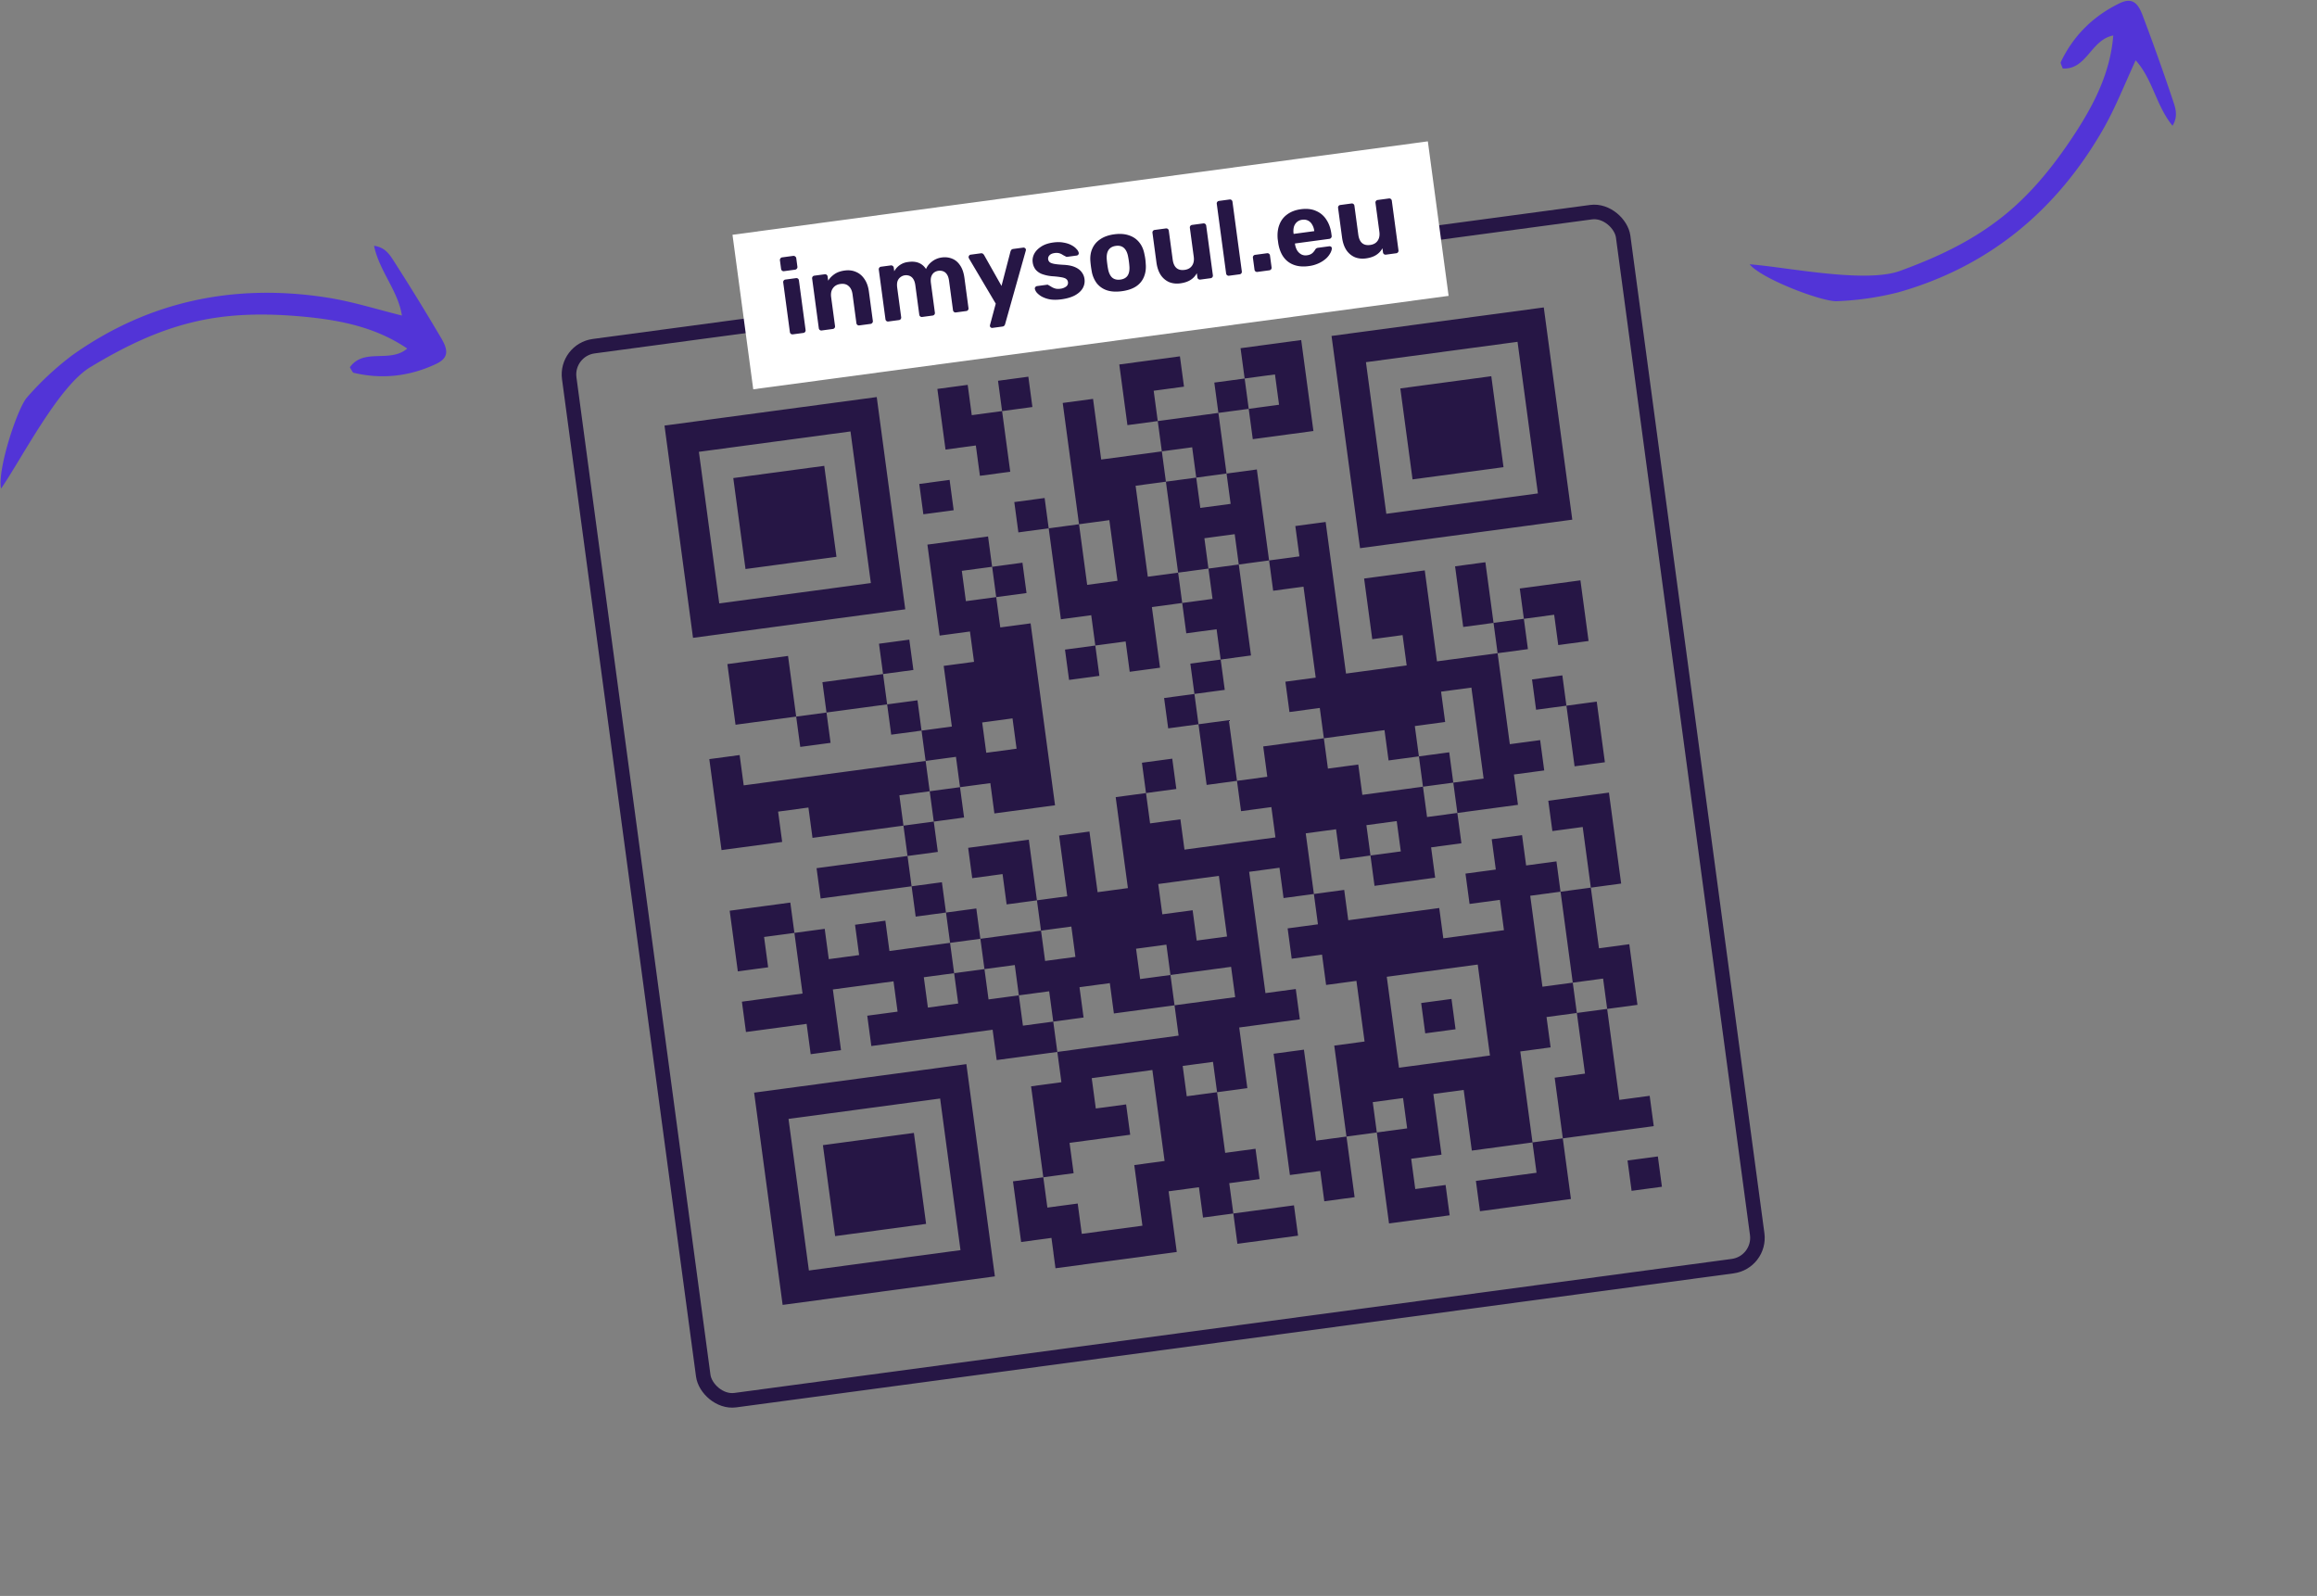
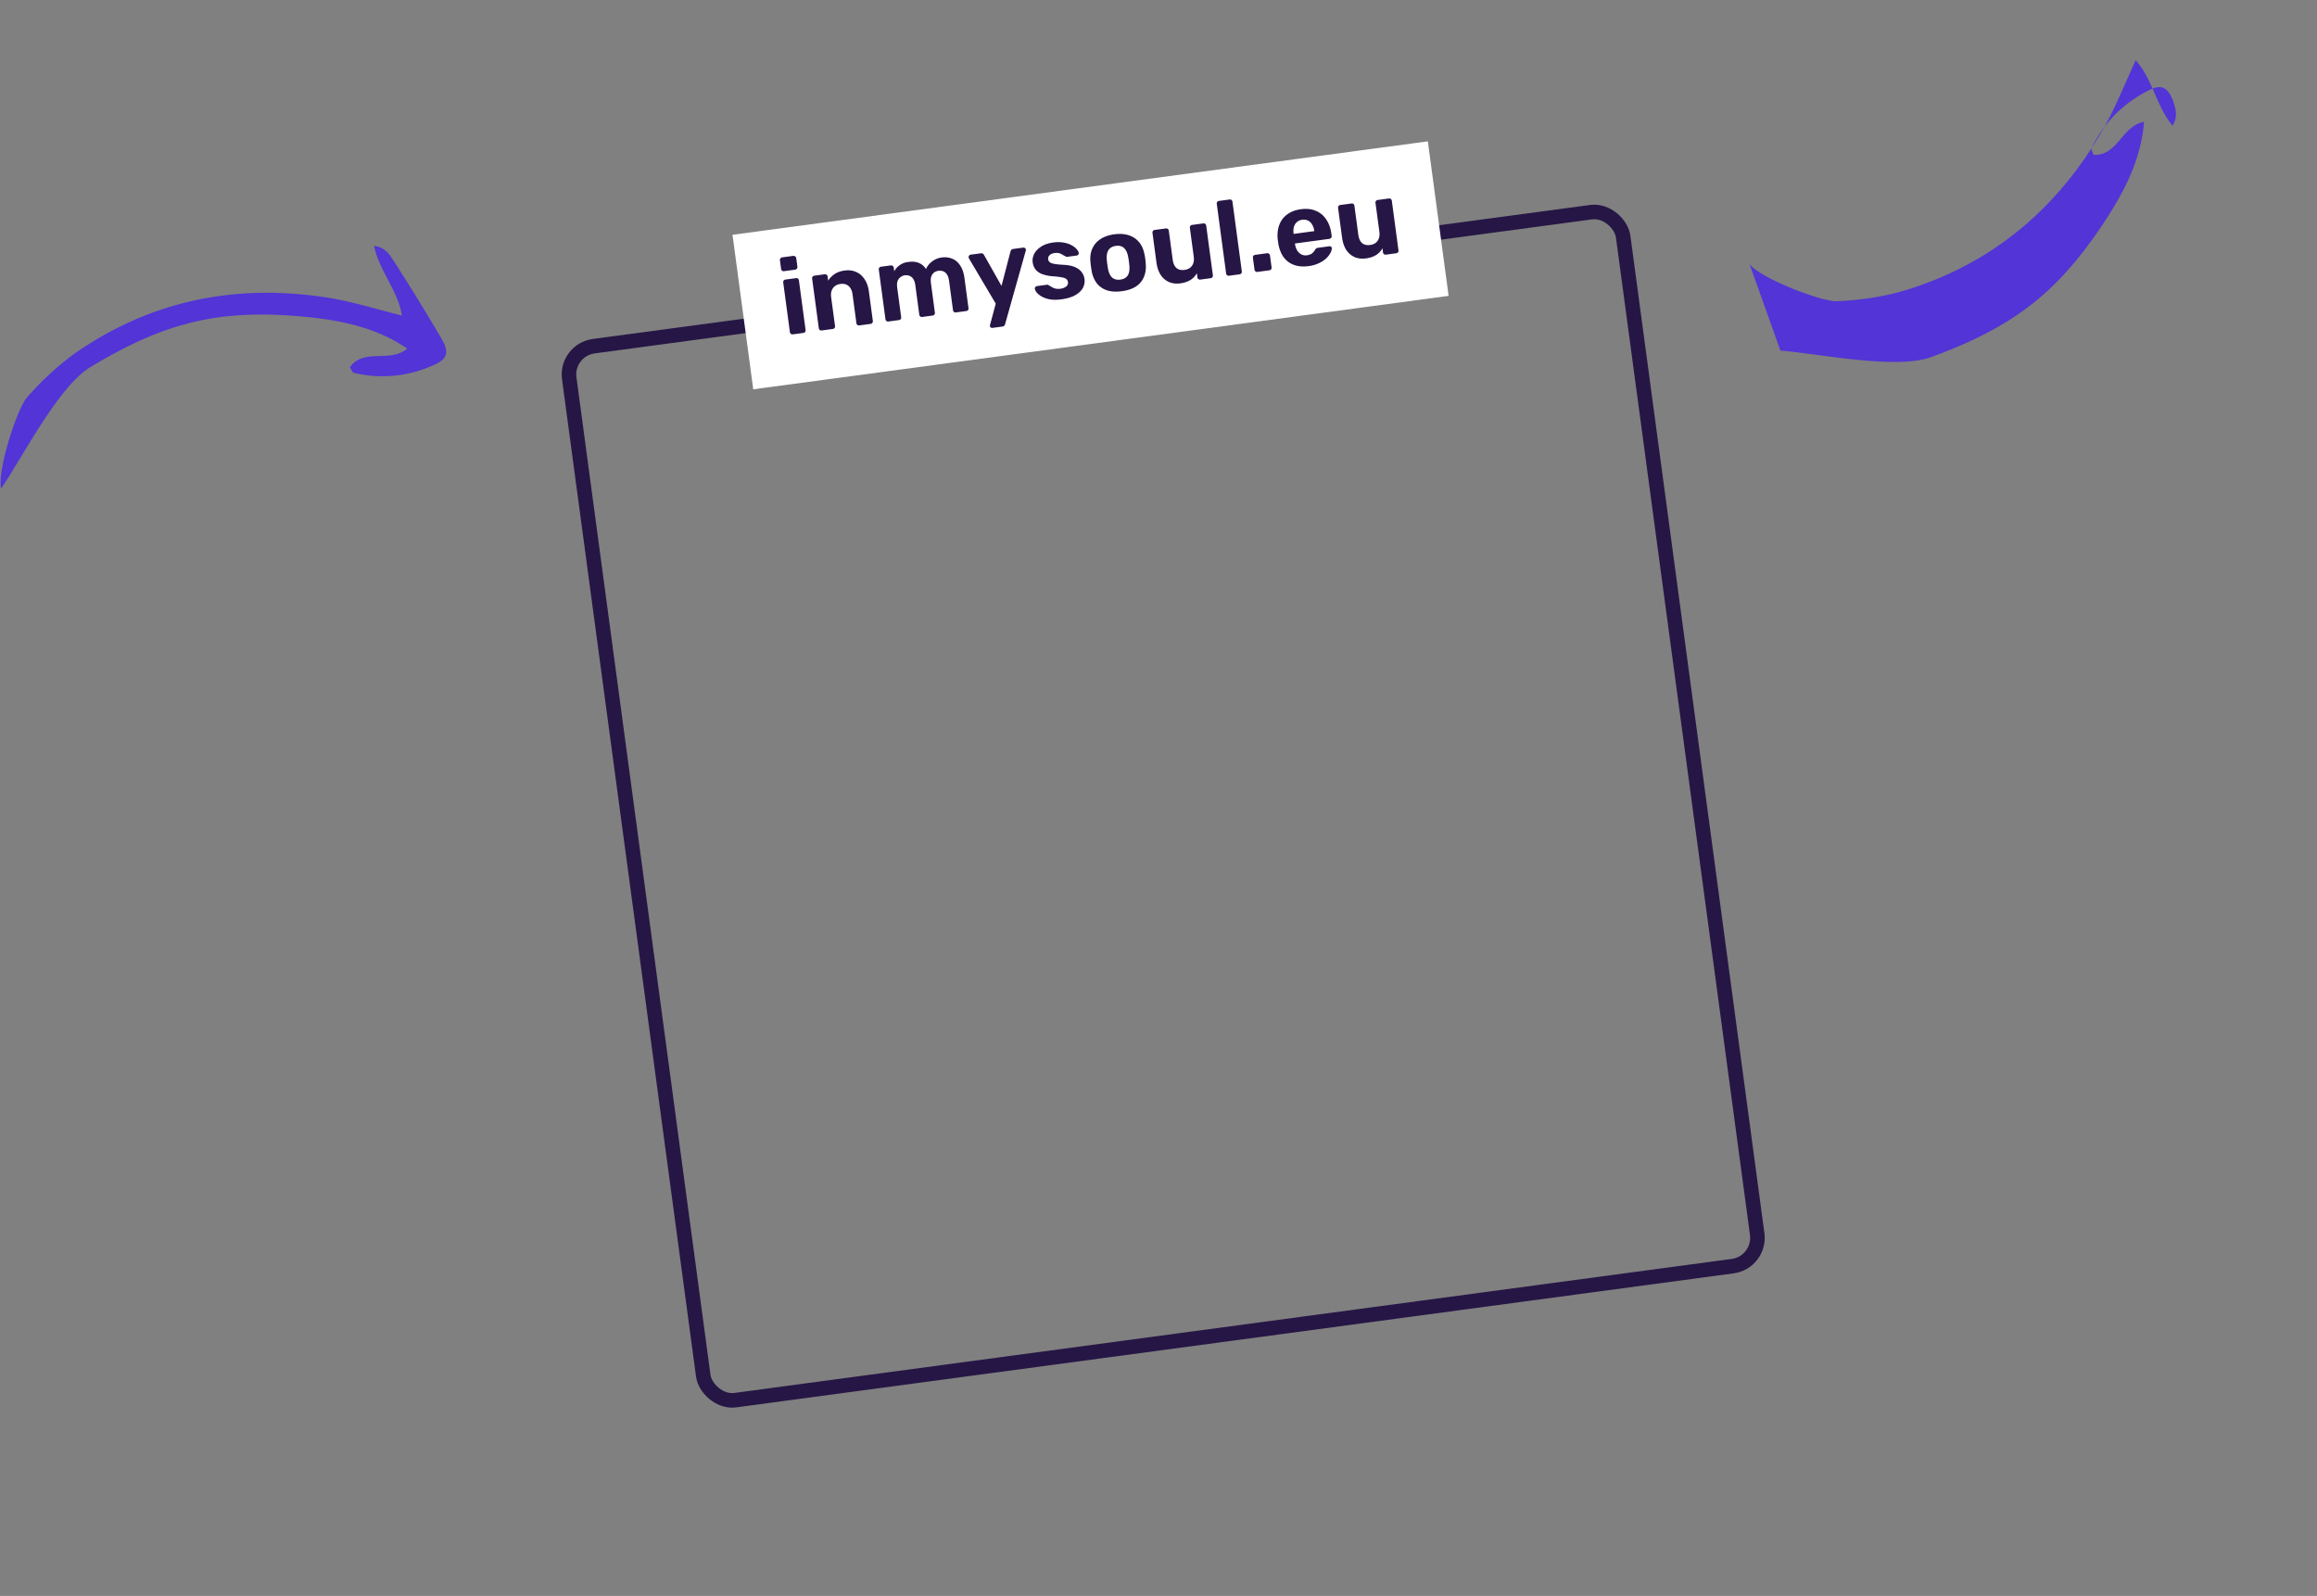
<svg xmlns="http://www.w3.org/2000/svg" width="196" height="135" fill="none">
  <rect width="100%" height="100%" fill="#808080" stroke="none" />
  <g clip-path="url(#clip0_247_2131)">
-     <path d="M65 101.404l-1.207-8.977 17.954-2.413 2.412 17.954-17.954 2.413L65 101.404zm15.388-2.068l-.861-6.412-12.825 1.723 1.724 12.824 12.824-1.723-.862-6.412zm-10.26 1.378l-.516-3.847 7.695-1.034 1.033 7.695-7.694 1.034-.517-3.848zm18.989 5.283l-.172-1.283-2.565.345-.69-5.13 2.565-.344-1.034-7.695 2.565-.345-.344-2.564-5.13.689-.345-2.565-10.26 1.378-.344-2.565 2.565-.344-.345-2.565-5.13.69.69 5.129-2.565.345-.345-2.565-5.13.689-.344-2.565 5.13-.69-.69-5.129-2.564.345.344 2.565-2.565.344-.689-5.13 5.13-.689.345 2.565 2.564-.344.345 2.564 2.565-.344-.345-2.565 2.565-.345.345 2.565 5.13-.69-.345-2.564-2.565.345-.345-2.565-7.694 1.034-.345-2.565 7.695-1.034-.345-2.565-7.694 1.034-.345-2.565-2.565.345.345 2.565-5.13.689-1.034-7.695 2.565-.344.345 2.564L78.3 64.367l-.345-2.565-2.565.344-.344-2.564-5.13.689.344 2.565-2.564.344-.345-2.564-5.13.689-.689-5.13 5.13-.69.689 5.13 2.565-.344-.345-2.565 5.13-.69-.345-2.564 2.565-.345.345 2.565-2.565.345.345 2.565 2.565-.345.344 2.565 2.565-.345-.69-5.13 2.566-.344-.345-2.565-2.565.345-1.034-7.695 5.13-.69.344 2.566 2.565-.345.345 2.565-2.565.345.345 2.564 2.565-.344 2.067 15.389-5.13.69-.344-2.566-2.565.345.345 2.565-2.565.345.345 2.564-2.565.345.344 2.565 2.565-.345.345 2.565 2.565-.345.344 2.565 5.13-.689-.345-2.565-2.564.345-.345-2.565-2.565.345-.344-2.565 5.13-.69.688 5.13 2.565-.345-.689-5.13 2.565-.344.69 5.13 2.564-.345-1.034-7.694 2.565-.345-.345-2.565 2.565-.344.345 2.564-2.565.345.345 2.565 2.564-.345.345 2.565 7.695-1.034-.345-2.565-2.565.345-.344-2.565-2.565.345-.69-5.13-2.564.345-.345-2.565 2.565-.345-.345-2.565 2.565-.344-.345-2.565-2.564.345-.345-2.565-2.565.344.69 5.13-2.566.345-.344-2.565-2.565.344.345 2.565-2.565.345-.345-2.565 2.565-.345-.345-2.564-2.565.344-1.033-7.694-2.565.344-.345-2.565 2.565-.344.345 2.565 2.565-.345-1.379-10.26 2.565-.344.69 5.13 5.129-.69-.345-2.564-2.565.344-.689-5.13 5.13-.689.344 2.565-2.564.345.344 2.565 5.13-.69-.345-2.565 2.565-.344-.345-2.565 5.13-.69 1.034 7.695-5.13.69-.344-2.565-2.565.344.689 5.13 2.565-.345 1.034 7.695 2.565-.345-.345-2.565 2.565-.344 1.723 12.824 5.13-.69-.345-2.564-2.565.345-.689-5.13 5.13-.69 1.034 7.695 5.129-.689-.344-2.565-2.565.345-.689-5.13 2.564-.345.69 5.13 2.565-.345-.345-2.564 5.13-.69.689 5.13-2.565.345-.345-2.565-2.564.344.344 2.565-2.565.345 1.034 7.695 2.565-.345.345 2.565-2.565.344.345 2.565-5.13.69.344 2.564-2.564.345.344 2.565-5.13.69-.344-2.566-2.565.345-.345-2.565-2.564.345.689 5.13 2.565-.345.344 2.565 7.695-1.034.344 2.565 5.13-.69-.344-2.564-2.565.344-.345-2.565 2.565-.344-.345-2.565 2.565-.345.345 2.565 2.565-.345.344 2.565 2.565-.344-.689-5.13-2.565.344-.345-2.564 5.13-.69 1.034 7.695-2.565.345.689 5.13 2.565-.345.689 5.13-2.564.344 1.034 7.695 2.564-.345.345 2.565-7.695 1.034.69 5.129-7.695 1.034-.345-2.564 5.13-.69-.344-2.565-5.13.69-.689-5.13-2.565.345.689 5.13-2.565.344.345 2.565 2.565-.345.344 2.565-5.129.689-1.034-7.694-2.565.344.689 5.13-2.565.345-.344-2.565-2.565.344-1.379-10.26 2.565-.344 1.034 7.695 2.565-.345-1.034-7.694 2.565-.345-.689-5.13-2.565.345-.345-2.565-2.565.345-.344-2.565 2.564-.345-.344-2.565-2.565.345-.345-2.565-2.565.345 1.379 10.26 2.565-.345.344 2.564-5.129.69.689 5.13-2.565.344.689 5.13 2.565-.345.345 2.565-2.565.345.345 2.564 5.129-.689.345 2.565-5.13.689-.344-2.565-2.565.345-.345-2.565-2.565.345.69 5.13-10.26 1.378-.172-1.282zm7.177-4.882l-.344-2.564 2.565-.345-1.034-7.695-5.13.69.345 2.565 2.564-.345.345 2.565-5.13.689.345 2.565-2.565.345.345 2.564 2.565-.344.344 2.565 5.13-.69-.345-2.565zm35.564-7.39l-.345-2.564 2.565-.345-.689-5.13 2.565-.344-.345-2.565-2.565.345-1.034-7.695-2.565.345 1.034 7.694 2.565-.344.345 2.565-2.565.344.345 2.565-2.565.345 1.034 7.694 2.564-.344-.344-2.565zm-12.997.442l-.172-1.283-2.565.345.345 2.565 2.565-.345-.173-1.282zm-16.078-3.062l-.173-1.283-2.564.345.344 2.565 2.565-.345-.172-1.282zm22.739-5.667l-.517-3.847-7.695 1.034 1.034 7.694 7.695-1.034-.517-3.847zm-5.13.69l-.172-1.283 2.565-.345.344 2.565-2.565.345-.172-1.283zm-20.863.192l-.173-1.283 5.13-.69-.345-2.564-5.13.69-.344-2.566-2.565.345.345 2.565 2.565-.345.344 2.565-5.13.69-.344-2.566-2.565.345.345 2.565-2.565.345-.345-2.565-2.565.344-.344-2.564-2.565.344-.345-2.565-2.565.345.345 2.565-2.565.344.345 2.565 2.565-.344-.345-2.565 2.565-.345.345 2.565 2.564-.345.345 2.565 2.565-.344.345 2.565L99.7 87.602l-.172-1.282zM90.8 79.659l-.172-1.283-2.565.345.345 2.565 2.564-.345-.172-1.282zm12.652-3.006l-.344-2.565-5.13.69.345 2.564 2.564-.344.345 2.565 2.565-.345-.345-2.565zm14.872-5.915l-.172-1.282-2.565.344.345 2.565 2.565-.344-.173-1.283zm4.785-3.254l-.172-1.282 2.565-.345-1.034-7.694-2.565.344.345 2.565-2.565.345.345 2.564-2.565.345-.345-2.565-5.13.69-.344-2.565-2.565.344-.345-2.565 2.565-.344-1.034-7.695-2.565.345-.344-2.565-2.565.345-.345-2.565-2.564.344.344 2.565-2.565.345-1.034-7.695 2.565-.344.345 2.564 2.565-.344-.345-2.565-2.565.345-.344-2.565-2.565.344.344 2.565-2.564.345 1.033 7.694 2.565-.344.345 2.565 2.565-.345-.345-2.565 2.565-.344 1.034 7.694-2.565.345.345 2.565-2.565.344.344 2.565 2.565-.345.69 5.13 2.564-.344-.344-2.565 5.129-.69.345 2.565 2.565-.344.345 2.565 5.129-.69.345 2.565 2.565-.345-.173-1.282zm-2.909-2.22l-.172-1.283 2.565-.344.344 2.565-2.565.344-.172-1.282zm-41.382 2.95l-.173-1.283 2.565-.345-.344-2.565-2.565.345.344 2.565-2.564.344.344 2.565 2.565-.344-.172-1.283zm7.005-6.164l-.172-1.283-2.565.345.344 2.564 2.565-.344-.172-1.282zM84.1 49.225l-.172-1.282-2.565.344.344 2.565 2.565-.344-.172-1.283zm10.087-2.66l-.345-2.566-2.564.345.689 5.13 2.565-.345-.345-2.565zm13.838-13.61l-.172-1.283-2.565.345.345 2.565 2.565-.345-.173-1.282zm29.824 66.494l-.172-1.283 2.565-.344.344 2.565-2.565.344-.172-1.282zm-4.997-37.19l-.345-2.566-2.565.345-.344-2.565 2.565-.344.344 2.565 2.565-.345.689 5.13-2.564.344-.345-2.565zM57.417 44.976L56.211 36l17.954-2.413 2.413 17.954-17.954 2.413-1.207-8.977zm15.39-2.068l-.862-6.412-12.824 1.723 1.723 12.824 12.824-1.723-.862-6.412zm-10.26 1.379l-.517-3.848 7.695-1.033 1.034 7.694-7.695 1.034-.517-3.847zm51.297-6.893l-1.206-8.977 17.954-2.412 2.412 17.954-17.954 2.412-1.206-8.977zm15.389-2.068l-.861-6.412-12.824 1.723 1.723 12.825 12.824-1.724-.862-6.412zm-10.259 1.379l-.517-3.848 7.695-1.033 1.033 7.694-7.694 1.034-.517-3.847zM77.936 42.22l-.172-1.283 2.565-.344.344 2.565-2.564.344-.173-1.282zm4.785-3.254l-.172-1.283-2.565.345-.69-5.13 2.566-.344.344 2.564 2.565-.344-.344-2.565 2.565-.345.344 2.565-2.565.345.69 5.13-2.565.344-.173-1.282z" fill="#261645" />
-   </g>
+     </g>
  <rect x="47.831" y="29.605" width="89.956" height="89.956" rx="2.414" transform="rotate(-7.653 47.831 29.605)" stroke="#261645" stroke-width="1.231" />
  <path fill="#fff" d="M61.963 19.86l58.821-7.904 1.757 13.071-58.822 7.904z" />
  <path d="M115.543 21.859c-.344.046-.661.01-.949-.109a1.664 1.664 0 01-.707-.603c-.183-.284-.304-.64-.361-1.068l-.334-2.486a.218.218 0 01.041-.17.207.207 0 01.143-.082l.944-.127a.219.219 0 01.169.041.22.22 0 01.084.152l.327 2.433c.09.666.425.96 1.008.881.279-.038.487-.153.624-.347.143-.2.193-.458.151-.773l-.327-2.433a.218.218 0 01.04-.17.222.222 0 01.153-.083l.944-.127a.208.208 0 01.16.042.22.22 0 01.084.152l.563 4.189a.218.218 0 01-.041.169.208.208 0 01-.143.082l-.873.118a.219.219 0 01-.169-.041.22.22 0 01-.084-.152l-.047-.348a1.522 1.522 0 01-.531.57c-.229.146-.518.243-.869.29zm-4.848.651c-.683.092-1.252-.025-1.707-.351-.449-.327-.735-.851-.856-1.573l-.025-.187-.026-.196c-.038-.46.013-.867.154-1.218.139-.358.364-.645.673-.862.309-.223.686-.364 1.132-.424.499-.067.929-.02 1.289.144a1.9 1.9 0 01.87.736c.22.327.36.72.422 1.177l.027.205a.196.196 0 01-.051.161.206.206 0 01-.143.083l-2.914.392.005.035.005.036c.031.19.09.36.177.512a.98.98 0 00.345.334.771.771 0 00.482.08.92.92 0 00.357-.11.756.756 0 00.212-.184c.057-.068.098-.125.122-.17a.418.418 0 01.11-.124.377.377 0 01.157-.048l.927-.125a.196.196 0 01.15.035c.045.024.069.066.071.126.007.096-.028.222-.104.377a1.72 1.72 0 01-.346.464 2.46 2.46 0 01-.624.42 2.833 2.833 0 01-.891.255zm-1.264-2.724l1.747-.235-.003-.018a1.311 1.311 0 00-.181-.538.819.819 0 00-.344-.335.827.827 0 00-.491-.07.825.825 0 00-.454.197.874.874 0 00-.253.415 1.433 1.433 0 00-.023.566l.002.018zM106.374 23a.22.22 0 01-.169-.04.22.22 0 01-.084-.153l-.134-.998a.218.218 0 01.041-.169.22.22 0 01.152-.084l.998-.134a.219.219 0 01.169.041.22.22 0 01.084.152l.134.998a.218.218 0 01-.041.169.218.218 0 01-.152.084l-.998.134zm-2.401.323a.22.22 0 01-.169-.041.22.22 0 01-.084-.152l-.79-5.882a.218.218 0 01.041-.17.22.22 0 01.152-.083l.891-.12a.207.207 0 01.16.042.22.22 0 01.084.152l.79 5.882a.218.218 0 01-.04.17.209.209 0 01-.144.082l-.891.12zm-4.131.645c-.344.047-.66.01-.949-.108a1.661 1.661 0 01-.707-.604c-.183-.283-.304-.64-.361-1.067l-.334-2.487a.22.22 0 01.04-.168.208.208 0 01.144-.083l.944-.127a.22.22 0 01.17.04.219.219 0 01.083.153l.327 2.433c.09.665.425.959 1.007.88.28-.037.488-.152.625-.346.143-.201.193-.459.15-.774l-.327-2.433a.222.222 0 01.041-.169.22.22 0 01.152-.083l.945-.127a.209.209 0 01.16.042.22.22 0 01.084.152l.563 4.189a.218.218 0 01-.041.168.209.209 0 01-.143.083l-.874.117a.217.217 0 01-.168-.04.213.213 0 01-.084-.153l-.047-.347a1.52 1.52 0 01-.531.57c-.229.146-.518.242-.869.29zm-4.934.663c-.493.067-.916.042-1.27-.074a1.815 1.815 0 01-.862-.6 2.343 2.343 0 01-.427-1.023 8.26 8.26 0 01-.108-.802c-.037-.413.016-.78.16-1.102.144-.327.371-.594.682-.799.31-.21.704-.348 1.179-.412.47-.063.881-.034 1.237.088.354.115.643.312.868.59.224.273.373.613.446 1.02a4.368 4.368 0 01.107.802c.037.407-.014.774-.151 1.1a1.758 1.758 0 01-.663.806c-.311.206-.71.34-1.198.406zm-.131-.98c.29-.04.499-.158.623-.356.124-.204.168-.482.133-.834a5.679 5.679 0 00-.039-.358 5.633 5.633 0 00-.057-.355c-.058-.343-.174-.597-.347-.761-.173-.164-.405-.227-.697-.188-.29.04-.501.161-.63.366-.125.204-.17.48-.135.826.006.09.02.209.04.357.02.149.038.267.056.356.059.349.175.605.348.77.179.157.414.216.705.177zm-4.993 1.669c-.368.05-.692.05-.97.003a2.33 2.33 0 01-.685-.234 1.664 1.664 0 01-.416-.326.8.8 0 01-.169-.313.182.182 0 01.041-.168.22.22 0 01.134-.082l.865-.116a.171.171 0 01.054.002.12.12 0 01.06.037c.084.043.173.095.266.155.092.054.194.098.308.13.119.033.262.038.428.016a1.01 1.01 0 00.484-.183.391.391 0 00.158-.375.384.384 0 00-.134-.254c-.07-.064-.194-.113-.374-.15a6.912 6.912 0 00-.793-.093 3.335 3.335 0 01-.858-.175 1.31 1.31 0 01-.568-.377 1.249 1.249 0 01-.258-.637c-.031-.232.01-.464.124-.697.12-.234.313-.438.58-.613.266-.181.613-.3 1.04-.358.328-.044.618-.04.873.01.26.044.482.117.665.219.182.096.324.204.424.324a.674.674 0 01.187.31.18.18 0 01-.033.16.198.198 0 01-.134.08l-.793.108a.332.332 0 01-.082.001.239.239 0 01-.068-.036 4.143 4.143 0 01-.244-.13 1.025 1.025 0 00-.282-.135.932.932 0 00-.401-.018c-.196.026-.342.09-.437.194a.4.4 0 00.003.562c.063.064.182.115.356.152.174.037.435.066.783.085.413.018.749.081 1.005.192.257.11.449.254.576.43.131.17.212.363.24.576.038.28-.012.54-.149.783-.137.236-.358.438-.662.606-.3.16-.68.273-1.144.335zm-5.83 2.416a.204.204 0 01-.141-.035.183.183 0 01-.07-.181 1.46 1.46 0 01.017-.075l.472-1.76-2.254-3.807a.352.352 0 01-.042-.113.218.218 0 01.044-.142.17.17 0 01.126-.08l.864-.116c.077-.01.136.003.178.04.04.03.072.065.096.104l1.476 2.615.76-2.915a.48.48 0 01.073-.137c.03-.04.085-.066.162-.076l.847-.114a.17.17 0 01.142.044c.046.03.073.07.079.117a.34.34 0 01-.019.13l-1.738 6.176a.307.307 0 01-.072.137c-.031.04-.085.066-.162.076l-.838.112zm-8.807-.54a.208.208 0 01-.16-.042.22.22 0 01-.084-.152l-.563-4.189a.22.22 0 01.041-.169.208.208 0 01.144-.083l.828-.11a.208.208 0 01.16.041.205.205 0 01.093.15l.04.304a1.523 1.523 0 011.166-.783c.688-.104 1.195.094 1.522.594.106-.25.277-.463.513-.64.242-.184.517-.297.826-.338.309-.041.597-.008.866.101.268.103.493.291.675.563.186.265.31.624.371 1.075l.341 2.54a.22.22 0 01-.04.169.208.208 0 01-.144.083l-.882.118a.208.208 0 01-.16-.042.219.219 0 01-.084-.152l-.332-2.469c-.032-.243-.094-.428-.183-.556a.652.652 0 00-.326-.264.82.82 0 00-.395-.038.817.817 0 00-.354.138.715.715 0 00-.244.342c-.053.146-.063.34-.03.584l.331 2.47a.219.219 0 01-.04.168.22.22 0 01-.153.084l-.873.117a.219.219 0 01-.169-.04.22.22 0 01-.084-.153l-.331-2.468c-.033-.244-.094-.43-.184-.556a.652.652 0 00-.326-.265.8.8 0 00-.386-.039.756.756 0 00-.353.147.706.706 0 00-.254.334c-.053.146-.064.338-.032.576l.333 2.477a.219.219 0 01-.04.17.208.208 0 01-.144.082l-.9.12zm-5.64.758a.208.208 0 01-.16-.042.22.22 0 01-.083-.152l-.563-4.19a.22.22 0 01.04-.168.208.208 0 01.144-.083l.873-.117a.219.219 0 01.169.04.22.22 0 01.084.153l.047.347c.129-.21.306-.395.533-.552.227-.158.516-.26.866-.307.35-.047.668-.008.95.117.289.119.528.32.717.602.194.277.32.629.378 1.057l.334 2.486a.205.205 0 01-.05.17.208.208 0 01-.143.083l-.945.127a.22.22 0 01-.169-.04.219.219 0 01-.084-.153l-.327-2.433c-.042-.315-.152-.548-.33-.7-.172-.158-.404-.218-.695-.178-.28.037-.49.156-.632.357-.144.194-.194.45-.152.764l.327 2.433a.22.22 0 01-.04.169.208.208 0 01-.144.083l-.945.127zm-2.445.328a.208.208 0 01-.16-.042.22.22 0 01-.084-.152l-.563-4.189a.22.22 0 01.041-.168.208.208 0 01.143-.083l.891-.12a.219.219 0 01.17.04.22.22 0 01.083.153l.563 4.189a.219.219 0 01-.04.168.22.22 0 01-.153.085l-.891.12zm-.745-5.343a.209.209 0 01-.16-.043.22.22 0 01-.084-.152l-.096-.713a.22.22 0 01.04-.168.196.196 0 01.143-.092l.936-.126a.205.205 0 01.17.05.205.205 0 01.092.15l.096.714a.205.205 0 01-.05.17.22.22 0 01-.152.084l-.935.126z" fill="#261645" />
-   <path d="M.092 41.328c-.335-1.561 1.352-6.717 2.17-7.685a25.102 25.102 0 013.855-3.597c6.527-4.639 13.852-6.106 21.703-4.851 1.995.326 3.976.943 6.179 1.498-.323-2.1-1.906-3.749-2.358-5.899.941.117 1.333.762 1.672 1.288a198.007 198.007 0 014.059 6.605c.62 1.078.49 1.67-.582 2.145-2.219 1.02-4.532 1.262-6.88.7-.086-.032-.165-.211-.313-.466 1.185-1.665 3.38-.324 4.853-1.582-2.696-1.832-5.728-2.41-8.774-2.698-3.191-.294-6.353-.28-9.463.493-3.051.748-5.796 2.107-8.495 3.731C4.993 32.575 1.89 38.714.092 41.328zm147.914-18.972c1.007 1.239 6.081 3.155 7.348 3.124a25.132 25.132 0 005.219-.75c7.706-2.18 13.439-6.969 17.381-13.874.996-1.759 1.757-3.69 2.705-5.753 1.434 1.568 1.727 3.834 3.119 5.533.499-.806.242-1.516.044-2.11a197.485 197.485 0 00-2.603-7.302c-.453-1.158-.996-1.428-2.037-.89-2.185 1.09-3.823 2.74-4.858 4.922-.028.088.062.261.168.537 2.041.119 2.37-2.432 4.274-2.791-.262 3.249-1.711 5.974-3.396 8.528-1.77 2.67-3.762 5.127-6.314 7.066-2.494 1.91-5.274 3.196-8.23 4.282-2.928 1.143-9.656-.286-12.82-.522z" fill="#5234D7" />
+   <path d="M.092 41.328c-.335-1.561 1.352-6.717 2.17-7.685a25.102 25.102 0 013.855-3.597c6.527-4.639 13.852-6.106 21.703-4.851 1.995.326 3.976.943 6.179 1.498-.323-2.1-1.906-3.749-2.358-5.899.941.117 1.333.762 1.672 1.288a198.007 198.007 0 014.059 6.605c.62 1.078.49 1.67-.582 2.145-2.219 1.02-4.532 1.262-6.88.7-.086-.032-.165-.211-.313-.466 1.185-1.665 3.38-.324 4.853-1.582-2.696-1.832-5.728-2.41-8.774-2.698-3.191-.294-6.353-.28-9.463.493-3.051.748-5.796 2.107-8.495 3.731C4.993 32.575 1.89 38.714.092 41.328zm147.914-18.972c1.007 1.239 6.081 3.155 7.348 3.124a25.132 25.132 0 005.219-.75c7.706-2.18 13.439-6.969 17.381-13.874.996-1.759 1.757-3.69 2.705-5.753 1.434 1.568 1.727 3.834 3.119 5.533.499-.806.242-1.516.044-2.11c-.453-1.158-.996-1.428-2.037-.89-2.185 1.09-3.823 2.74-4.858 4.922-.028.088.062.261.168.537 2.041.119 2.37-2.432 4.274-2.791-.262 3.249-1.711 5.974-3.396 8.528-1.77 2.67-3.762 5.127-6.314 7.066-2.494 1.91-5.274 3.196-8.23 4.282-2.928 1.143-9.656-.286-12.82-.522z" fill="#5234D7" />
  <defs>
    <clipPath id="clip0_247_2131">
-       <rect x="48.524" y="30.134" width="88.725" height="88.725" rx="1.798" transform="rotate(-7.653 48.524 30.134)" fill="#fff" />
-     </clipPath>
+       </clipPath>
  </defs>
</svg>